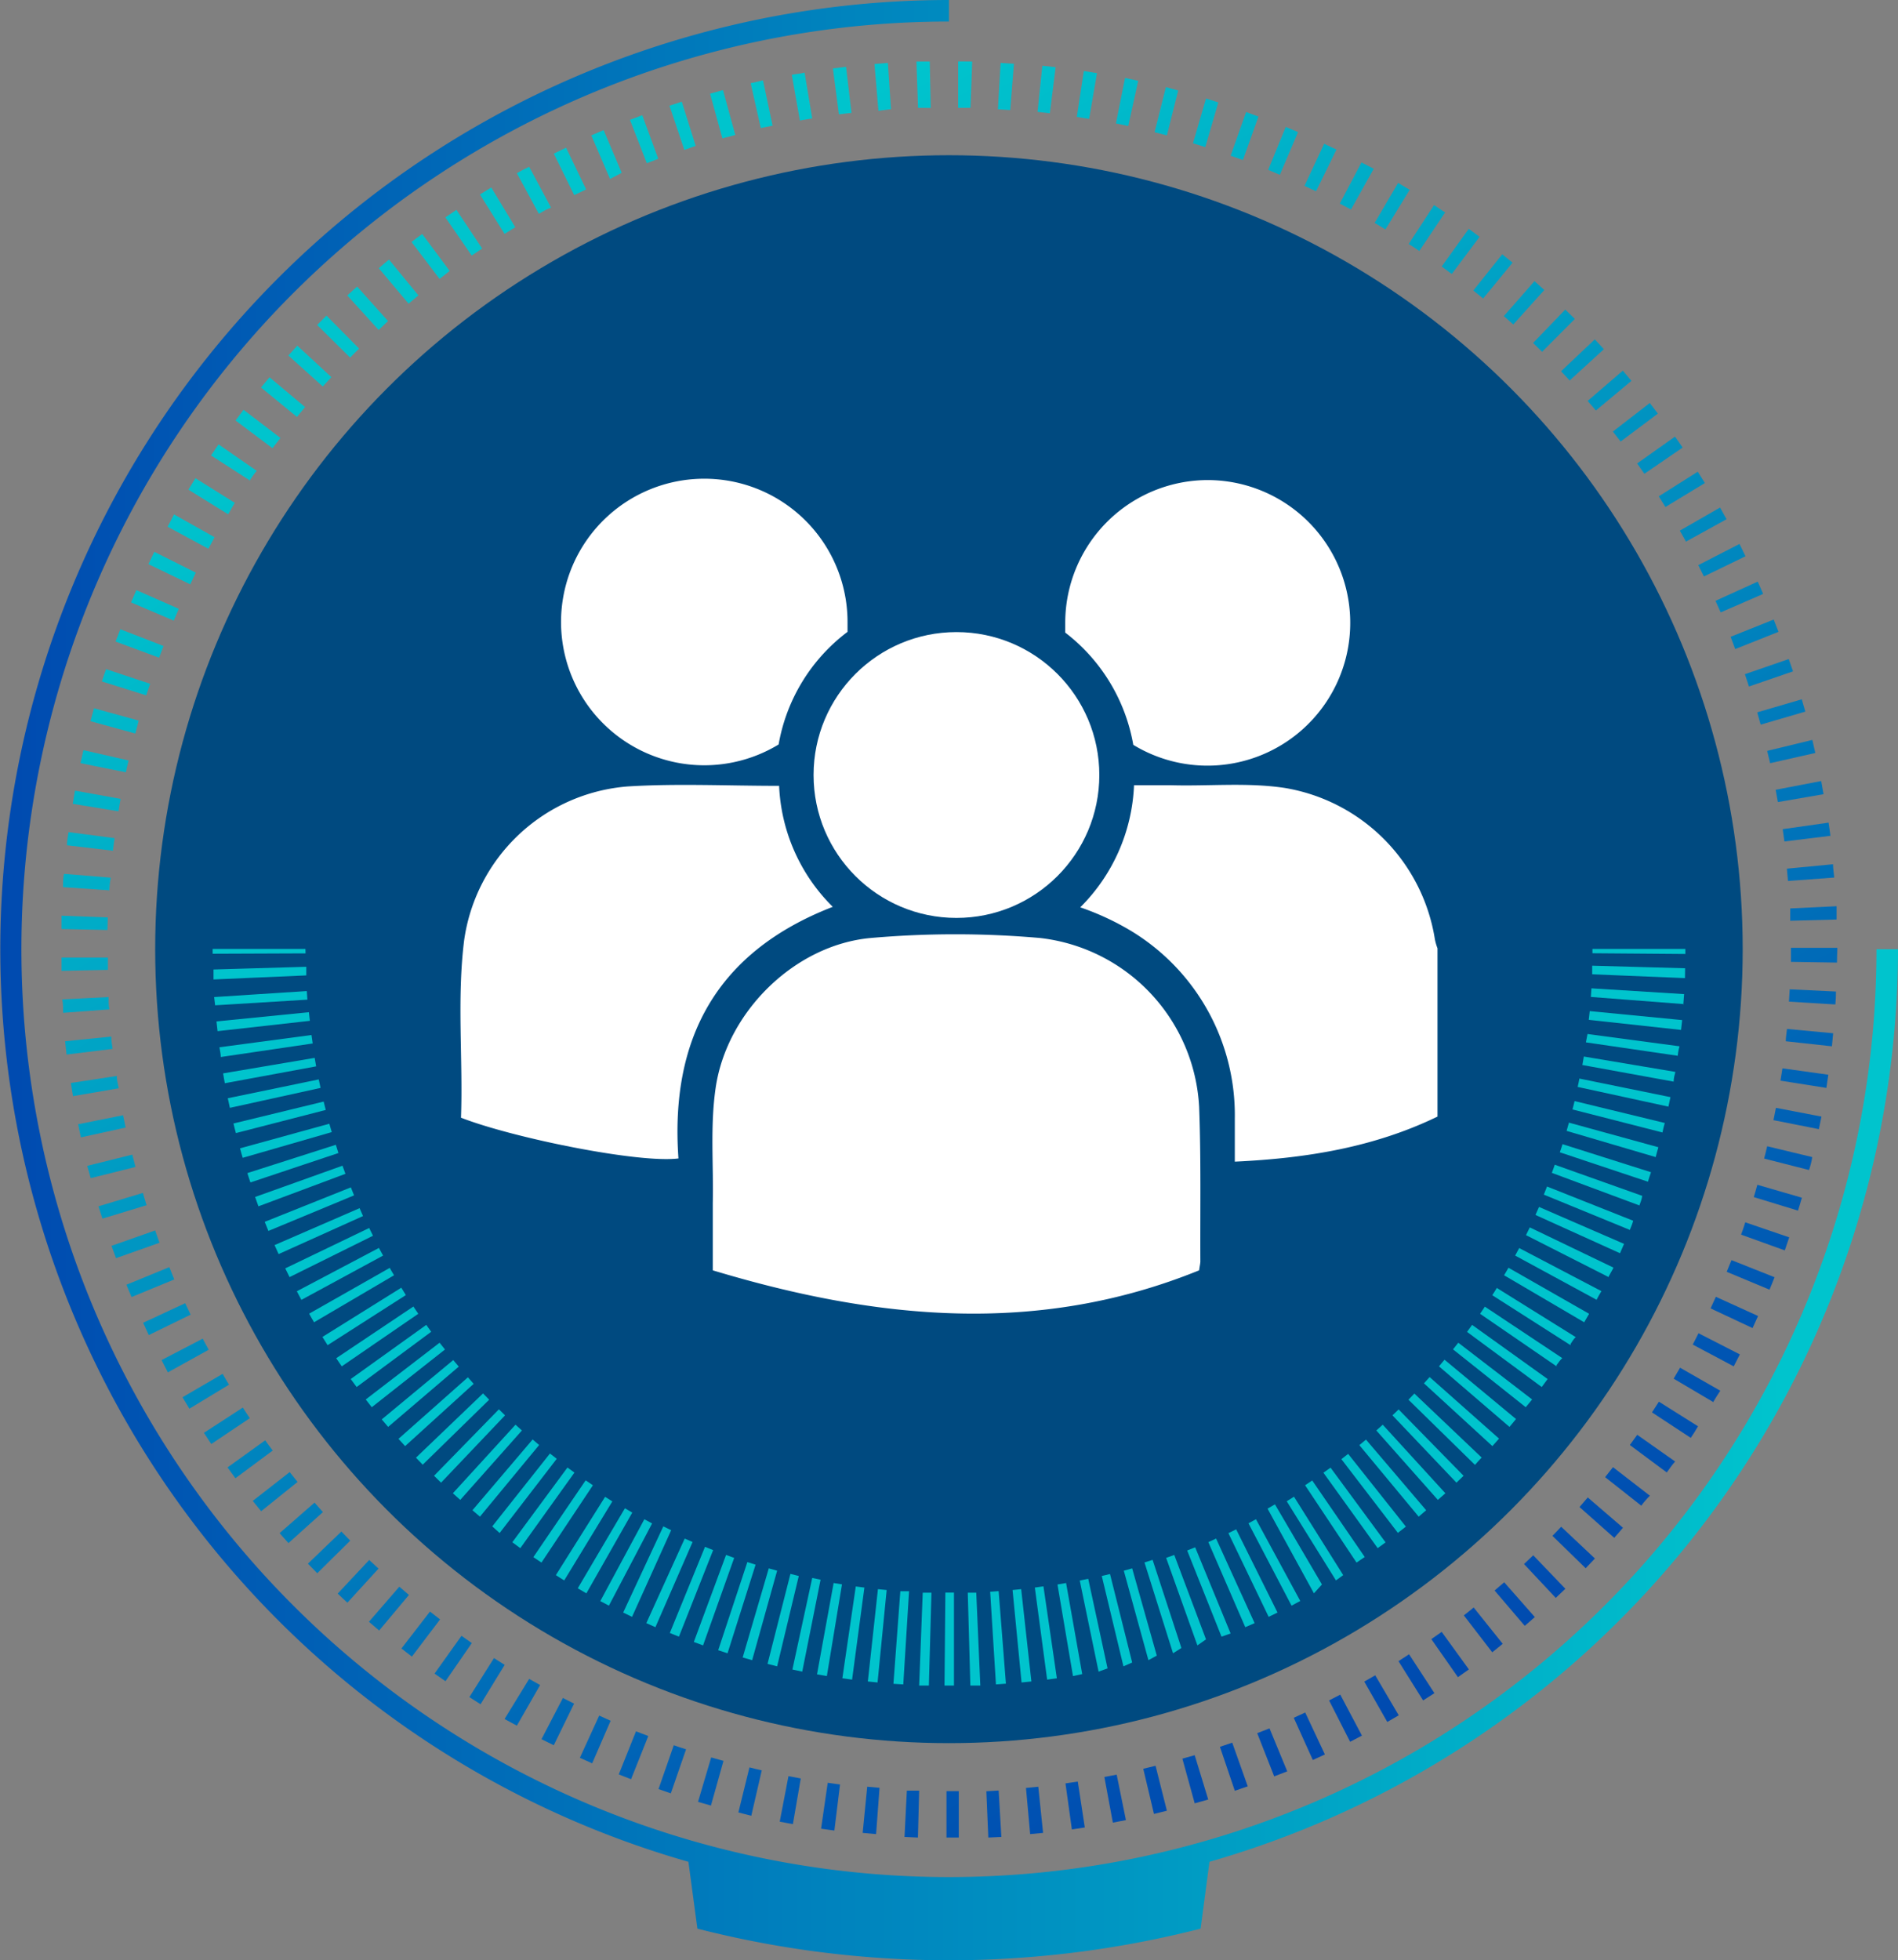
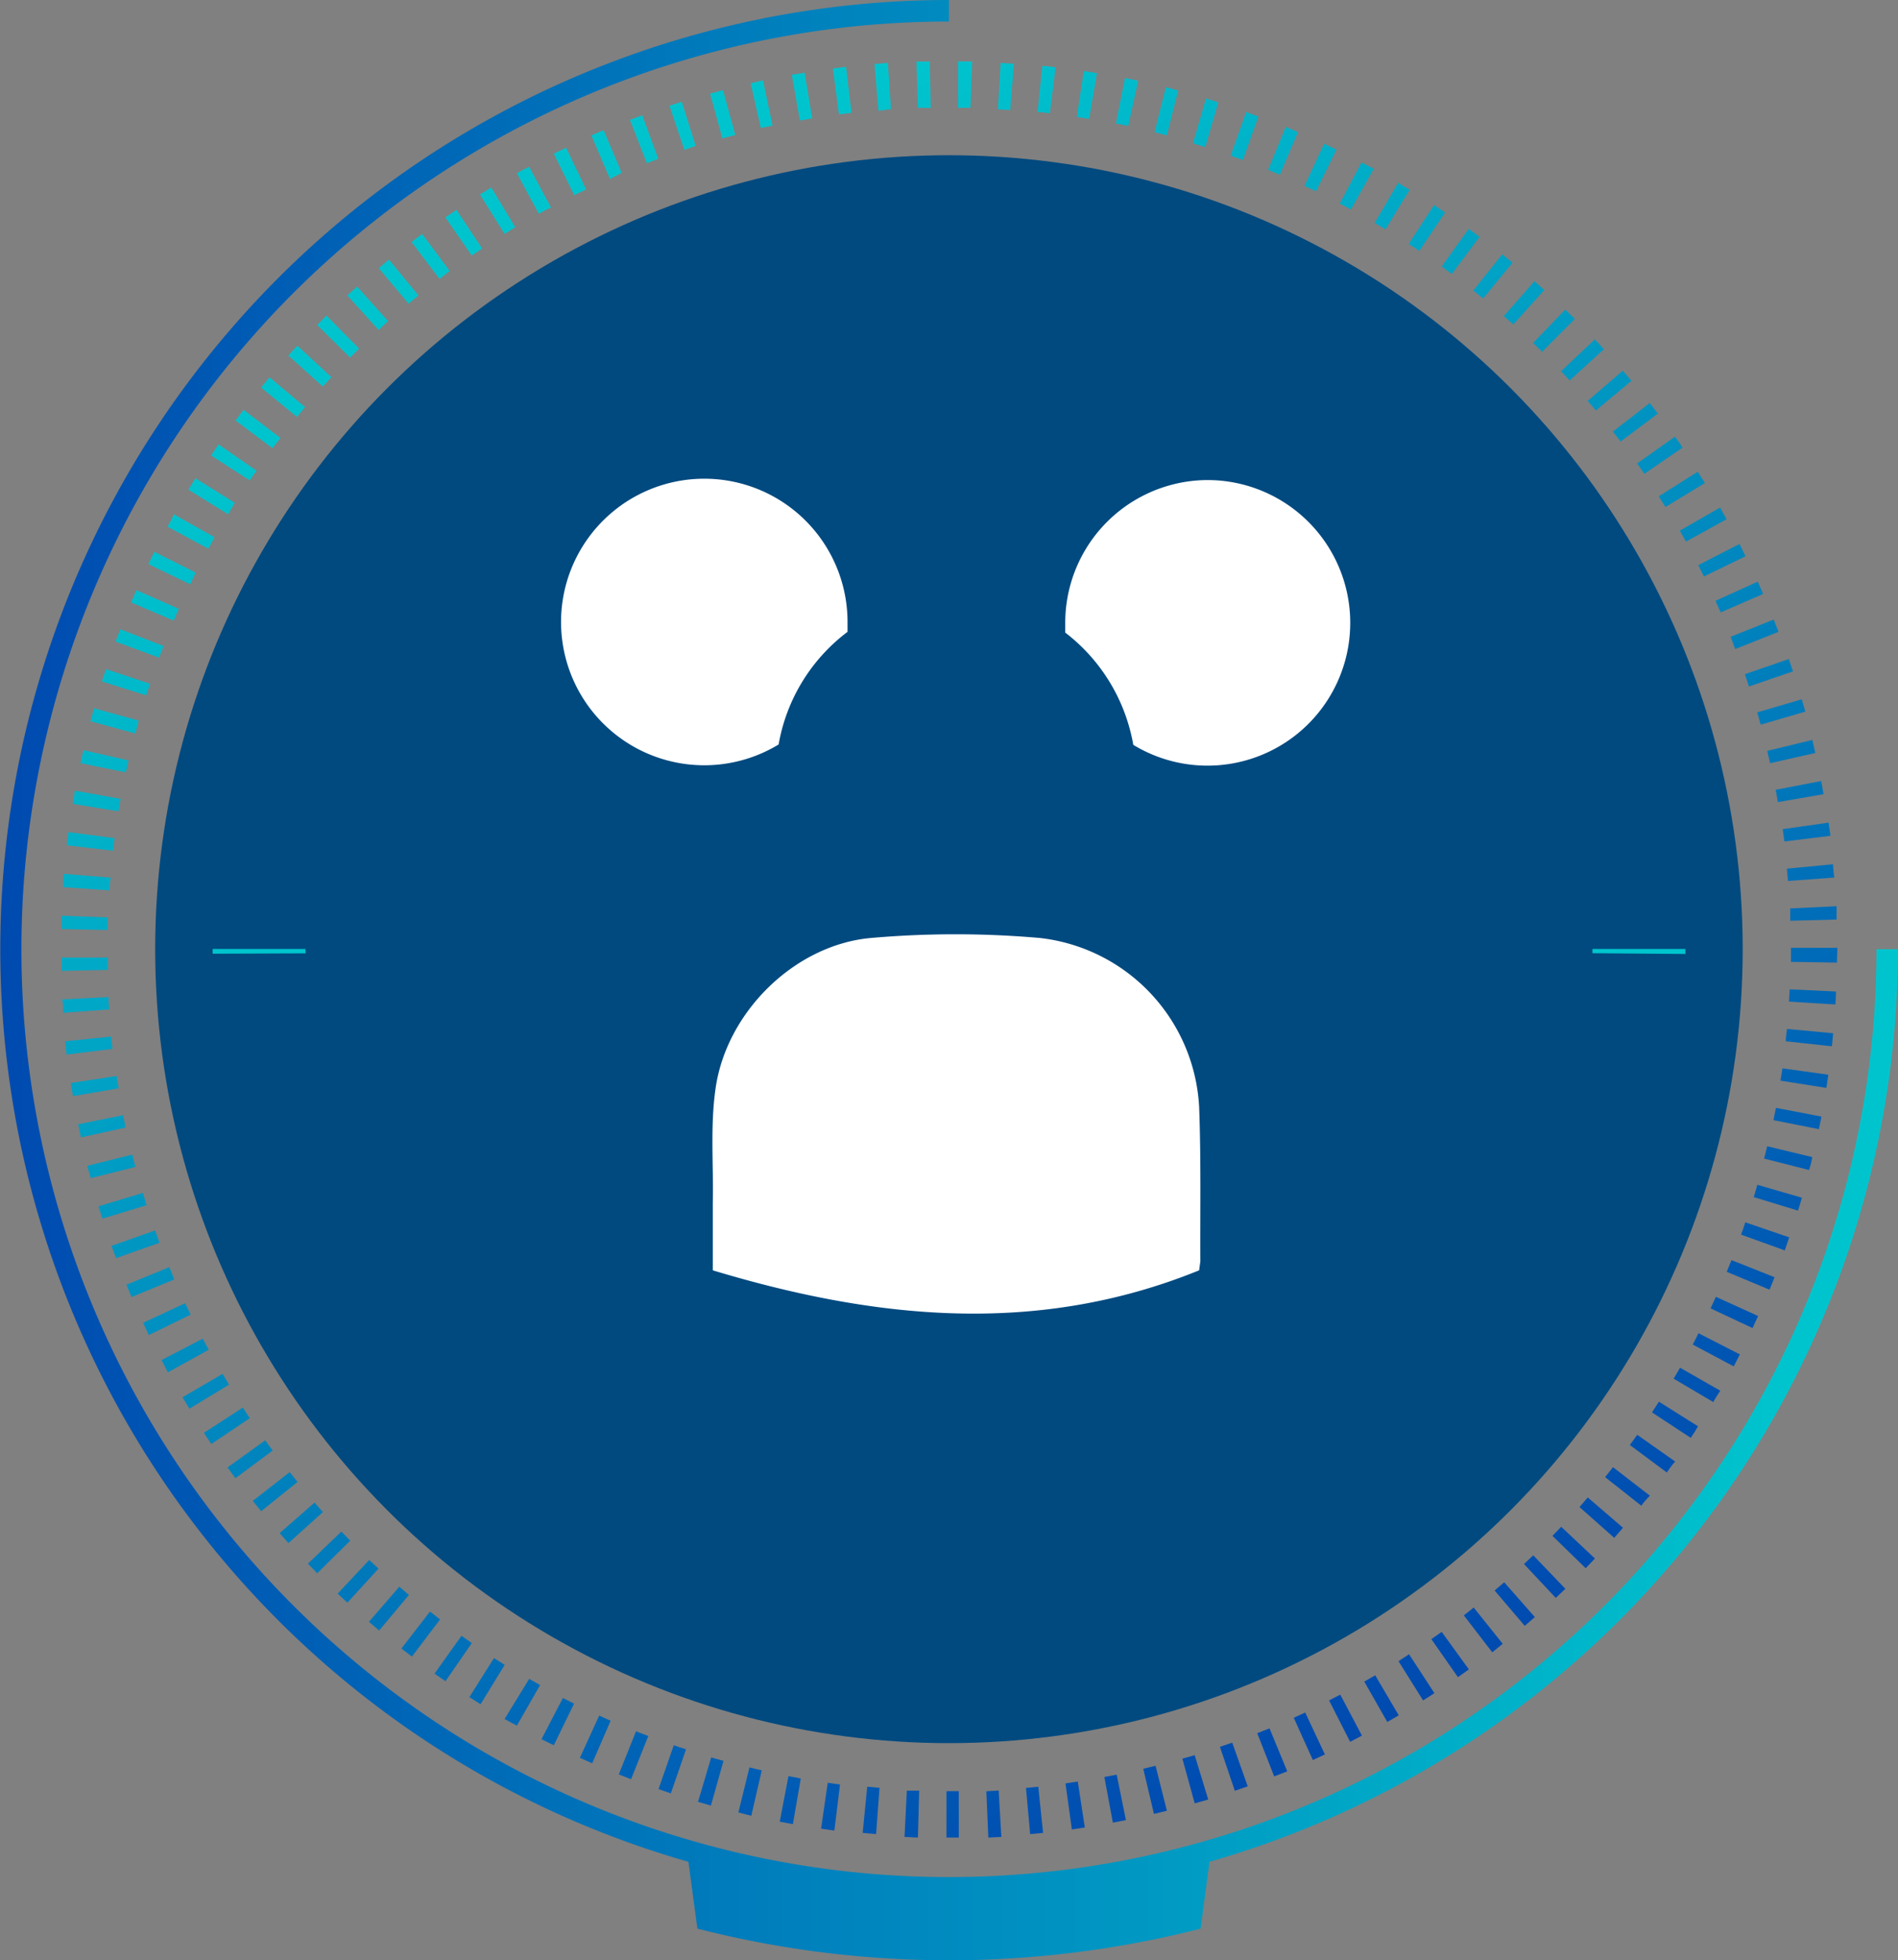
<svg xmlns="http://www.w3.org/2000/svg" xmlns:xlink="http://www.w3.org/1999/xlink" id="Layer_1" data-name="Layer 1" viewBox="0 0 154.23 159.25">
  <rect x="0" y="0" width="154.23" height="159.25" fill="#808080" stroke="none" />
  <defs>
    <style>.cls-1{fill:#004a80;}.cls-2{fill:#00c4cd;}.cls-3{fill:url(#New_Gradient_Swatch_1);}.cls-4{fill:url(#New_Gradient_Swatch_1-2);}.cls-5{fill:#fff;}</style>
    <linearGradient id="New_Gradient_Swatch_1" x1="113.2" y1="139.62" x2="41.03" y2="14.61" gradientUnits="userSpaceOnUse">
      <stop offset="0" stop-color="#004ab0" />
      <stop offset="0.94" stop-color="#00c4cd" />
    </linearGradient>
    <linearGradient id="New_Gradient_Swatch_1-2" x1="0" y1="79.62" x2="154.23" y2="79.62" xlink:href="#New_Gradient_Swatch_1" />
  </defs>
  <circle class="cls-1" cx="77.11" cy="77.11" r="64.5" />
  <polygon class="cls-2" points="136.95 77.5 129.4 77.44 129.4 77.09 136.95 77.09 136.95 77.5" />
-   <path class="cls-2" d="M77.09,136.93h-.34l.07-7.55h.7l0,7.55Zm-1.61,0-.79,0,.29-7.54.71,0Zm3.37,0-.21-7.54.69,0,.33,7.54Zm-5.45-.09-.8-.05.56-7.52.71,0Zm7.53,0-.47-7.53.69-.05.59,7.52Zm-9.62-.16-.79-.08.82-7.5.71.07Zm11.7,0-.73-7.51.7-.07.83,7.5Zm-13.77-.23-.79-.11,1.09-7.46.7.09Zm15.85,0-1-7.48.7-.1,1.09,7.47Zm-17.9-.29-.8-.14,1.35-7.42.68.11Zm20,0-1.26-7.44.7-.12L87.94,136Zm-22-.36-.8-.17L66,128.19l.68.14Zm24.08,0-1.53-7.4.69-.14L90,135.54Zm-26.12-.43-.78-.2,1.86-7.31.68.17Zm28.14,0-1.76-7.34.67-.16L92,135.06Zm-30.17-.5-.77-.22,2.12-7.24.68.19Zm32.2,0-2-7.27.68-.19L94,134.5Zm-34.2-.56-.76-.25,2.37-7.16.67.21Zm36.2,0L93,126.93l.66-.21L96,133.88Zm-38.19-.64-.75-.28,2.62-7.07.66.24Zm40.17,0-2.54-7.11.66-.24L98,133.18Zm-42.13-.71-.74-.3,2.86-7,.66.27Zm44.09,0-2.79-7,.65-.26,2.88,7Zm-46-.77-.74-.33,3.12-6.87.64.28Zm47.93,0-3-6.91.63-.29,3.13,6.87Zm-49.83-.84-.72-.35L53.9,124l.64.31Zm51.73,0-3.27-6.8.63-.31,3.36,6.76Zm-53.61-.91-.7-.37,3.58-6.65.63.34Zm55.47,0-3.5-6.69.61-.33,3.6,6.64Zm-57.3-1-.7-.41,3.83-6.5.6.35Zm59.12,0L103,122.56l.6-.35,3.82,6.51Zm-60.92-1.05c-.23-.14-.46-.28-.68-.43l4-6.36.59.37Zm62.71,0-4-6.43.59-.37,4,6.37ZM44,126.94l-.66-.44,4.25-6.24.59.4Zm66.23,0-4.18-6.28.58-.39,4.27,6.22Zm-67.95-1.17-.65-.48,4.48-6.07.57.41Zm69.67,0-4.41-6.13.58-.41,4.47,6.07Zm-71.35-1.23L40,124l4.69-5.92.55.43Zm73,0-4.6-6,.55-.43,4.69,5.91C114.05,124.17,113.84,124.34,113.62,124.5ZM39,123.21l-.61-.52,4.89-5.75.53.45Zm76.28,0-4.82-5.81.54-.45,4.89,5.74ZM37.4,121.85l-.6-.54,5.09-5.57.52.47Zm79.44,0-5-5.64.52-.47,5.09,5.57Zm-81-1.4-.57-.56,5.27-5.4.5.49Zm82.51,0-5.2-5.47.5-.48,5.28,5.39Zm-84-1.46-.55-.57,5.45-5.22.5.51Zm85.49,0-5.39-5.28.48-.5,5.47,5.2C120.24,118.58,120.05,118.77,119.86,119Zm-86.92-1.51-.54-.59,5.64-5,.47.53Zm88.35,0-5.56-5.1.46-.51,5.64,5Zm-89.73-1.56-.52-.61,5.81-4.82.45.53Zm91.12,0L116.93,111l.45-.54,5.81,4.82Zm-92.45-1.6-.49-.63,6-4.61.44.55Zm93.77,0-5.91-4.7.43-.54,6,4.61Zm-95-1.64-.48-.65,6.14-4.4.4.56Zm96.3,0-6.07-4.48.41-.57,6.14,4.4Zm-97.51-1.68-.45-.66,6.27-4.2.4.59Zm98.72,0-6.22-4.27.39-.58,6.29,4.18C126.79,110.47,126.64,110.69,126.48,110.91Zm-99.87-1.72-.42-.67,6.41-4,.37.6Zm101,0-6.36-4.06c.13-.19.25-.39.37-.59l6.42,4C127.92,108.71,127.78,108.94,127.63,109.17ZM25.52,107.42c-.14-.23-.27-.47-.4-.7L31.67,103c.12.21.23.41.35.6Zm103.21,0-6.51-3.82.36-.61,6.55,3.74ZM24.49,105.6l-.37-.7,6.67-3.52.34.62Zm105.26,0-6.63-3.6.33-.61,6.68,3.5C130,105.09,129.88,105.33,129.75,105.56ZM23.53,103.75l-.35-.71L30,99.76l.31.63Zm107.19,0L124,100.34l.31-.63,6.8,3.27C131,103.22,130.84,103.46,130.72,103.7ZM22.64,101.88l-.33-.73,6.91-3,.28.64Zm109-.07-6.87-3.11.29-.65,6.91,3ZM21.81,100l-.3-.74,7-2.8.26.65Zm110.64-.08-7-2.87.26-.66,7,2.78C132.66,99.39,132.55,99.64,132.45,99.89ZM21,98l-.27-.76,7.1-2.54.24.66Zm112.17-.09-7.07-2.63c.09-.22.16-.44.24-.66l7.11,2.53C133.4,97.44,133.31,97.69,133.21,97.94ZM20.35,96.06c-.09-.25-.17-.51-.25-.76L27.29,93l.21.67ZM133.91,96l-7.16-2.39c.08-.22.15-.44.22-.66l7.19,2.28C134.08,95.45,134,95.71,133.91,96ZM19.72,94.06c-.07-.25-.15-.51-.22-.77l7.26-2,.2.68ZM134.54,94l-7.24-2.13.19-.67,7.27,2C134.69,93.45,134.61,93.71,134.54,94ZM19.17,92.05c-.07-.26-.14-.52-.2-.78l7.33-1.78c.06.23.12.46.17.68ZM135.09,92l-7.31-1.87.17-.68,7.33,1.78C135.22,91.44,135.15,91.69,135.09,92ZM18.68,90c-.06-.26-.11-.52-.17-.78l7.39-1.53.15.69Zm116.89-.1L128.2,88.3c.05-.22.1-.45.14-.68l7.4,1.51C135.68,89.4,135.63,89.66,135.57,89.92ZM18.27,88c-.05-.27-.1-.53-.14-.8l7.44-1.26.12.69ZM136,87.87l-7.42-1.35.12-.69,7.44,1.25C136.07,87.34,136,87.61,136,87.87Zm-118.06-2c0-.26-.07-.53-.11-.79l7.48-1,.1.69Zm118.4-.1-7.47-1.09L129,84l7.48,1C136.39,85.28,136.36,85.55,136.32,85.81Zm-118.66-2-.09-.79,7.51-.75.08.7Zm118.92-.1-7.5-.82.08-.71,7.51.73Zm-119.12-2L17.4,81l7.53-.49.05.7Zm119.32-.1-7.53-.58.05-.7,7.53.47C136.82,81.13,136.8,81.4,136.78,81.67Zm-119.45-2c0-.27,0-.54,0-.81l7.54-.22,0,.7Zm119.57-.11-7.54-.31,0-.7,7.55.21Z" />
  <polygon class="cls-2" points="17.28 77.48 17.28 77.09 24.82 77.09 24.83 77.45 17.28 77.48" />
  <path class="cls-3" d="M77.11,149.28h-.2v-3.77h1l0,3.77Zm-2.52,0-1.09-.05.19-3.76,1,0Zm5.72,0-.16-3.76,1-.06.22,3.77ZM71.19,149l-1.09-.1.37-3.75,1,.09ZM83.71,149l-.34-3.75,1-.1.39,3.75Zm-15.91-.29-1.08-.15.54-3.73,1,.14Zm19.3-.09-.52-3.74,1-.15.57,3.73Zm-22.67-.43-1.07-.2.71-3.7,1,.19Zm26-.12-.69-3.71,1-.19.75,3.69Zm-29.38-.56L60,147.24l.9-3.66c.33.09.67.16,1,.24Zm32.72-.15-.87-3.67,1-.24.92,3.65Zm-36-.68-1.05-.3,1.07-3.61,1,.28Zm39.31-.18-1-3.63,1-.28,1.1,3.6Zm-42.57-.81-1-.35,1.24-3.56c.32.12.65.22,1,.33Zm45.83-.21-1.21-3.57,1-.34,1.26,3.55Zm-49.06-.94-1-.39,1.4-3.5,1,.38Zm52.26-.23-1.38-3.51,1-.39,1.44,3.49Zm-55.42-1.06-1-.45,1.57-3.43.93.42Zm58.56-.27-1.55-3.43.93-.43,1.6,3.41ZM45,141.78l-1-.49,1.74-3.35.91.46Zm64.71-.28L108,138.14l.91-.47,1.76,3.33ZM42,140.19l-1-.54L43,136.39l.89.5Zm70.73-.3-1.87-3.28.89-.51,1.91,3.25Zm-73.68-1.44-.91-.58,2-3.17.87.55Zm76.59-.31-2-3.19.86-.56,2.06,3.16Zm-79.44-1.56-.89-.62,2.19-3.07.84.59Zm82.27-.33-2.16-3.09.84-.59,2.21,3.05Zm-85-1.67-.85-.66,2.32-3,.82.64Zm87.79-.35-2.31-3c.27-.21.54-.42.8-.64l2.36,2.95Zm-90.45-1.77-.83-.71,2.47-2.85.78.67Zm93.09-.38-2.45-2.87.78-.67,2.49,2.83ZM28.23,130.2c-.27-.24-.53-.49-.79-.74L30,126.73l.76.7Zm98.19-.39-2.58-2.75.75-.71,2.61,2.72Zm-100.64-2-.76-.78,2.72-2.61.72.74Zm103.07-.41-2.7-2.63c.24-.25.48-.49.71-.74l2.74,2.58ZM23.44,125.36l-.72-.81,2.84-2.48.68.77Zm107.73-.43-2.82-2.5.67-.78,2.86,2.46C131.65,124.39,131.41,124.66,131.17,124.93ZM21.22,122.77l-.68-.84,3-2.34.64.8Zm112.15-.45L130.43,120l.64-.81,3,2.32C133.82,121.76,133.6,122,133.37,122.32ZM19.13,120.09c-.21-.29-.43-.58-.64-.88l3.06-2.2c.2.28.4.56.61.83Zm116.31-.47-3-2.23.6-.83,3.08,2.17C135.87,119,135.66,119.33,135.44,119.62ZM17.17,117.31l-.6-.91,3.16-2.05c.19.29.37.57.57.86Zm120.22-.5-3.15-2.07c.19-.29.38-.58.56-.87l3.18,2C137.79,116.21,137.59,116.51,137.39,116.81Zm-122-2.37c-.19-.31-.38-.62-.56-.93l3.26-1.9c.17.29.34.59.52.88Zm123.86-.52L136,112l.52-.89,3.27,1.87C139.57,113.3,139.39,113.61,139.2,113.92ZM13.64,111.49l-.51-1,3.34-1.74c.16.3.32.6.49.9ZM140.88,111l-3.33-1.77c.16-.31.32-.61.47-.92l3.36,1.72ZM12.09,108.46l-.46-1,3.42-1.59c.14.31.29.62.44.93Zm130.32-.57-3.41-1.6.43-.94,3.43,1.56ZM10.69,105.37l-.42-1,3.49-1.43c.13.32.26.64.4,1Zm133.1-.6-3.48-1.45.39-.95,3.5,1.39C144.07,104.1,143.93,104.43,143.79,104.77ZM9.43,102.21c-.13-.34-.25-.68-.37-1l3.55-1.25.35,1Zm135.6-.63-3.55-1.28c.12-.32.23-.65.34-1l3.57,1.22ZM8.32,99c-.11-.34-.22-.69-.32-1l3.61-1.09.3,1Zm137.79-.65-3.6-1.1c.1-.33.2-.66.29-1l3.62,1.05C146.32,97.64,146.22,98,146.11,98.33ZM7.37,95.71c-.1-.35-.19-.7-.28-1l3.66-.91c.08.33.17.66.26,1ZM147,95.05l-3.65-.93c.09-.33.17-.66.25-1l3.66.88C147.21,94.35,147.12,94.7,147,95.05ZM6.57,92.4c-.08-.36-.15-.71-.22-1.07L10,90.6l.21,1Zm141.23-.67L144.11,91c.07-.33.13-.67.2-1l3.7.71ZM5.93,89.05c-.06-.36-.12-.72-.17-1.07l3.73-.57c0,.34.1.68.16,1Zm142.48-.67-3.73-.59c.06-.34.11-.67.16-1l3.73.52C148.52,87.66,148.46,88,148.41,88.38Zm-143-2.71-.12-1.08,3.75-.38c0,.34.07.68.11,1ZM148.86,85l-3.75-.41c0-.34.07-.68.1-1l3.75.35C148.93,84.28,148.89,84.64,148.86,85ZM5.13,82.28c0-.36,0-.72-.07-1.09L8.82,81c0,.34,0,.68.07,1Zm144-.68-3.76-.23.06-1,3.76.18Q149.19,81.06,149.14,81.6ZM5,78.87c0-.36,0-.72,0-1.08l3.77,0c0,.34,0,.68,0,1Zm144.3-.67-3.77-.06c0-.34,0-.68,0-1V77h3.77v.11C149.28,77.48,149.28,77.84,149.27,78.2ZM8.73,75.55,5,75.47c0-.36,0-.72,0-1.08l3.76.14Zm136.74-.75c0-.35,0-.69,0-1l3.77-.18c0,.36,0,.72,0,1.08ZM8.88,72.33l-3.76-.26c0-.36,0-.72.08-1.08L9,71.3C8.93,71.64,8.9,72,8.88,72.33Zm136.41-.76-.09-1,3.75-.36c0,.36.07.72.1,1.08ZM9.18,69.11l-3.74-.44c0-.36.08-.72.13-1.07l3.74.49C9.26,68.43,9.22,68.77,9.18,69.11ZM145,68.36c-.05-.34-.09-.68-.14-1l3.73-.53.15,1.07ZM9.63,65.91,5.91,65.3l.18-1.07,3.71.67C9.74,65.23,9.68,65.57,9.63,65.91Zm134.84-.75-.18-1,3.7-.71c.07.36.13.71.19,1.07ZM10.23,62.74,6.54,62l.24-1.06,3.67.84C10.37,62.07,10.3,62.4,10.23,62.74ZM143.84,62l-.24-1,3.67-.89.24,1.06ZM11,59.59l-3.65-1c.1-.35.19-.7.29-1.05l3.63,1Zm132.07-.72c-.09-.33-.18-.66-.28-1l3.62-1.06c.1.35.2.69.29,1ZM11.88,56.49l-3.6-1.13c.11-.35.23-.7.34-1l3.58,1.19C12.09,55.84,12,56.16,11.88,56.49Zm130.24-.72-.33-1,3.56-1.23c.12.34.24.68.35,1ZM12.93,53.43,9.39,52.12l.39-1,3.51,1.36ZM141,52.73l-.37-1,3.5-1.4.39,1ZM14.12,50.42l-3.47-1.48.43-1,3.45,1.52C14.39,49.78,14.26,50.1,14.12,50.42Zm125.7-.67-.42-.94,3.43-1.56c.15.33.3.66.44,1ZM15.46,47.47l-3.4-1.64.48-1,3.37,1.69Zm123-.64-.46-.92,3.35-1.72.49,1ZM16.93,44.58l-3.31-1.79c.17-.32.34-.64.52-1l3.29,1.85C17.26,44,17.09,44.28,16.93,44.58ZM137,44c-.16-.3-.33-.59-.5-.89l3.27-1.88.53.95ZM18.54,41.78l-3.23-2,.57-.93,3.2,2Zm116.79-.59-.54-.87,3.17-2,.58.92Zm-115-2.14L17.15,37l.61-.9,3.1,2.15C20.66,38.48,20.47,38.76,20.28,39.05Zm113.29-.56-.59-.84,3.08-2.18c.21.3.42.59.62.89ZM22.14,36.41l-3-2.25.65-.87,3,2.29Zm109.55-.54-.63-.81,3-2.32.66.86Zm-107.56-2-2.92-2.39.69-.83,2.89,2.42Zm105.55-.52-.67-.78,2.86-2.46.7.83ZM26.23,31.4l-2.8-2.52.73-.8,2.77,2.56C26.69,30.89,26.46,31.15,26.23,31.4Zm101.32-.49-.7-.75,2.74-2.59c.25.26.5.53.74.8Zm-99.1-1.86L25.77,26.4l.76-.76,2.65,2.68C28.93,28.56,28.69,28.81,28.45,29.05Zm96.86-.47-.73-.72,2.61-2.71.78.76ZM30.77,26.81,28.22,24l.8-.72,2.51,2.8Zm92.2-.45-.77-.68,2.49-2.84.8.72ZM33.2,24.67l-2.42-2.88c.27-.24.55-.47.83-.7L34,24Zm87.32-.42-.8-.65,2.35-2.94.84.68Zm-84.8-1.59-2.28-3c.28-.22.57-.44.87-.65l2.23,3Zm82.25-.4-.82-.61,2.2-3.06.88.65Zm-79.64-1.5-2.14-3.1.9-.61,2.09,3.14Zm77-.37c-.28-.2-.57-.39-.86-.57l2.06-3.16.9.6ZM41,19l-2-3.2.92-.57,1.95,3.23Zm71.58-.36c-.29-.18-.58-.36-.88-.53l1.91-3.25.94.56Zm-68.8-1.28L42,14.07c.31-.18.63-.35,1-.52l1.78,3.32C44.4,17,44.1,17.19,43.81,17.36Zm66-.34-.91-.48,1.76-3.34,1,.51ZM46.66,15.85,45,12.48,46,12l1.63,3.39Zm60.28-.31L106,15.1l1.6-3.42,1,.47Zm-57.37-1L48.05,11l1-.43,1.47,3.47ZM104,14.2l-.95-.4,1.43-3.49,1,.42Zm-51.44-.94L51.19,9.74l1-.38,1.3,3.54ZM101,13l-1-.35,1.26-3.55,1,.37Zm-45.39-.82L54.4,8.59l1-.33,1.13,3.59Zm42.33-.23-1-.31L98,8l1,.32Zm-39.24-.71-1-3.63,1.05-.29,1,3.65ZM94.82,11l-1-.26.92-3.66,1,.27Zm-33-.6L61,6.76,62,6.53l.78,3.68Zm29.86-.16c-.33-.08-.67-.15-1-.21l.74-3.7,1.07.23ZM65,9.79l-.66-3.71C64.66,6,65,6,65.38,5.9L66,9.62ZM88.5,9.66l-1-.16.57-3.73,1.07.17ZM68.17,9.29l-.49-3.73,1.07-.13.44,3.74ZM85.31,9.2l-1-.11.39-3.75,1.08.12ZM71.38,9,71.06,5.2l1.09-.09.25,3.76Zm10.71-.06-1-.06.22-3.77,1.08.07ZM74.6,8.76,74.47,5l1.08,0,.08,3.77Zm4.26,0-1,0,0-3.77L79,5Z" />
  <path class="cls-4" d="M154.23,77.11h-1.75A75.37,75.37,0,1,1,77.11,1.75V0A77.11,77.11,0,0,0,55.94,151.25l.73,5.43a82.61,82.61,0,0,0,40.89,0l.72-5.43A77.25,77.25,0,0,0,154.23,77.11Z" />
  <g id="UVq3jk">
-     <path class="cls-5" d="M116.81,90.71c-5.14,2.49-10.64,3.39-16.47,3.66,0-1.21,0-2.37,0-3.53a17.5,17.5,0,0,0-8.39-15.19,21.88,21.88,0,0,0-4.17-1.94,14.84,14.84,0,0,0,4.37-9.92c1,0,2,0,3,0,3.08.09,6.17-.24,9.24.22A14.81,14.81,0,0,1,116.6,76.32a4.56,4.56,0,0,0,.21.72Z" />
-     <path class="cls-5" d="M97.44,103.2c-13.12,5.33-26.25,4-39.52,0,0-1.87,0-3.67,0-5.46.07-3.11-.22-6.23.23-9.34.89-6.19,6.42-11.64,12.61-12.2a78.81,78.81,0,0,1,13.74,0A14.59,14.59,0,0,1,97.44,89.91c.16,4.18.08,8.36.1,12.55C97.54,102.64,97.49,102.81,97.44,103.2Z" />
-     <path class="cls-5" d="M63.31,63.84a14.71,14.71,0,0,0,4.36,9.83c-9.45,3.66-13.23,10.72-12.54,20.44-3.23.41-13.46-1.67-17.67-3.31.17-4.77-.34-9.59.25-14.37A14.57,14.57,0,0,1,51,63.89C55,63.64,59.1,63.84,63.31,63.84Z" />
+     <path class="cls-5" d="M97.44,103.2c-13.12,5.33-26.25,4-39.52,0,0-1.87,0-3.67,0-5.46.07-3.11-.22-6.23.23-9.34.89-6.19,6.42-11.64,12.61-12.2a78.81,78.81,0,0,1,13.74,0A14.59,14.59,0,0,1,97.44,89.91c.16,4.18.08,8.36.1,12.55Z" />
    <path class="cls-5" d="M68.87,51.33c0-.26,0-.51,0-.77a11.64,11.64,0,1,0-5.6,9.92A14.59,14.59,0,0,1,68.87,51.33Z" />
-     <circle class="cls-5" cx="77.72" cy="62.96" r="11.61" />
    <path class="cls-5" d="M98.16,39a11.6,11.6,0,0,0-11.6,11.61c0,.26,0,.52,0,.78a14.67,14.67,0,0,1,5.53,9.12,11.6,11.6,0,1,0,6-21.51Z" />
  </g>
</svg>